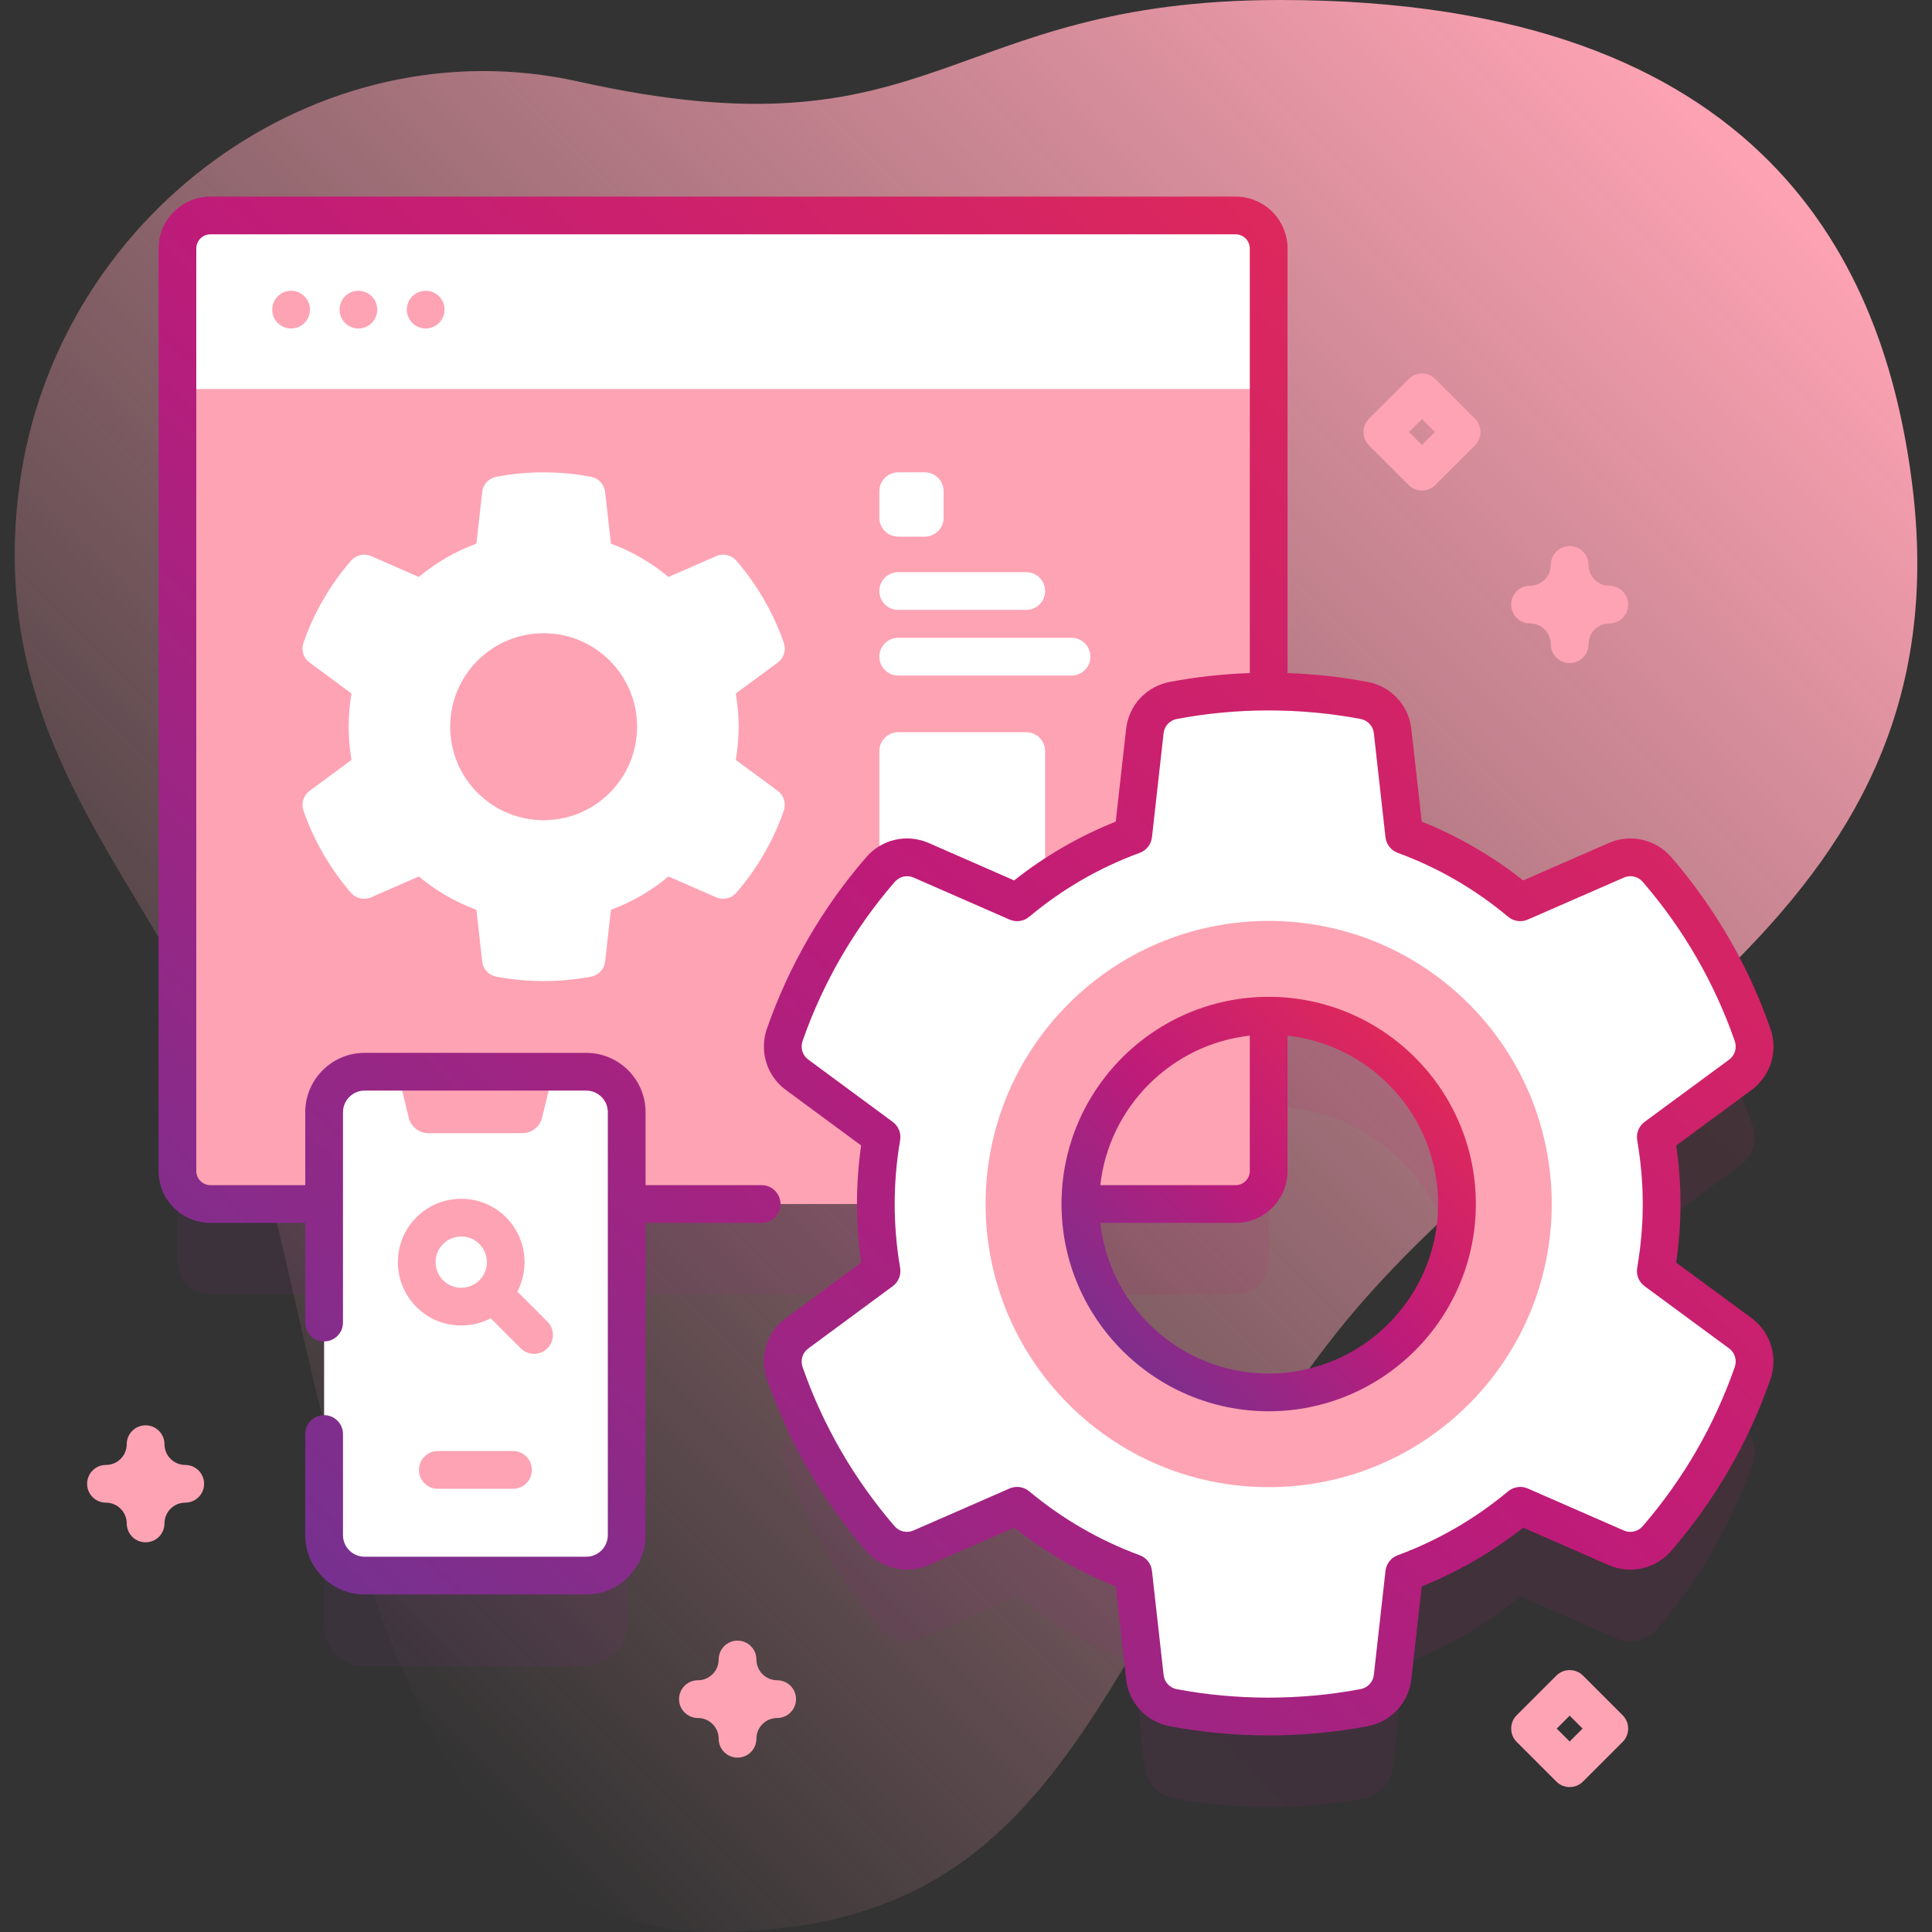
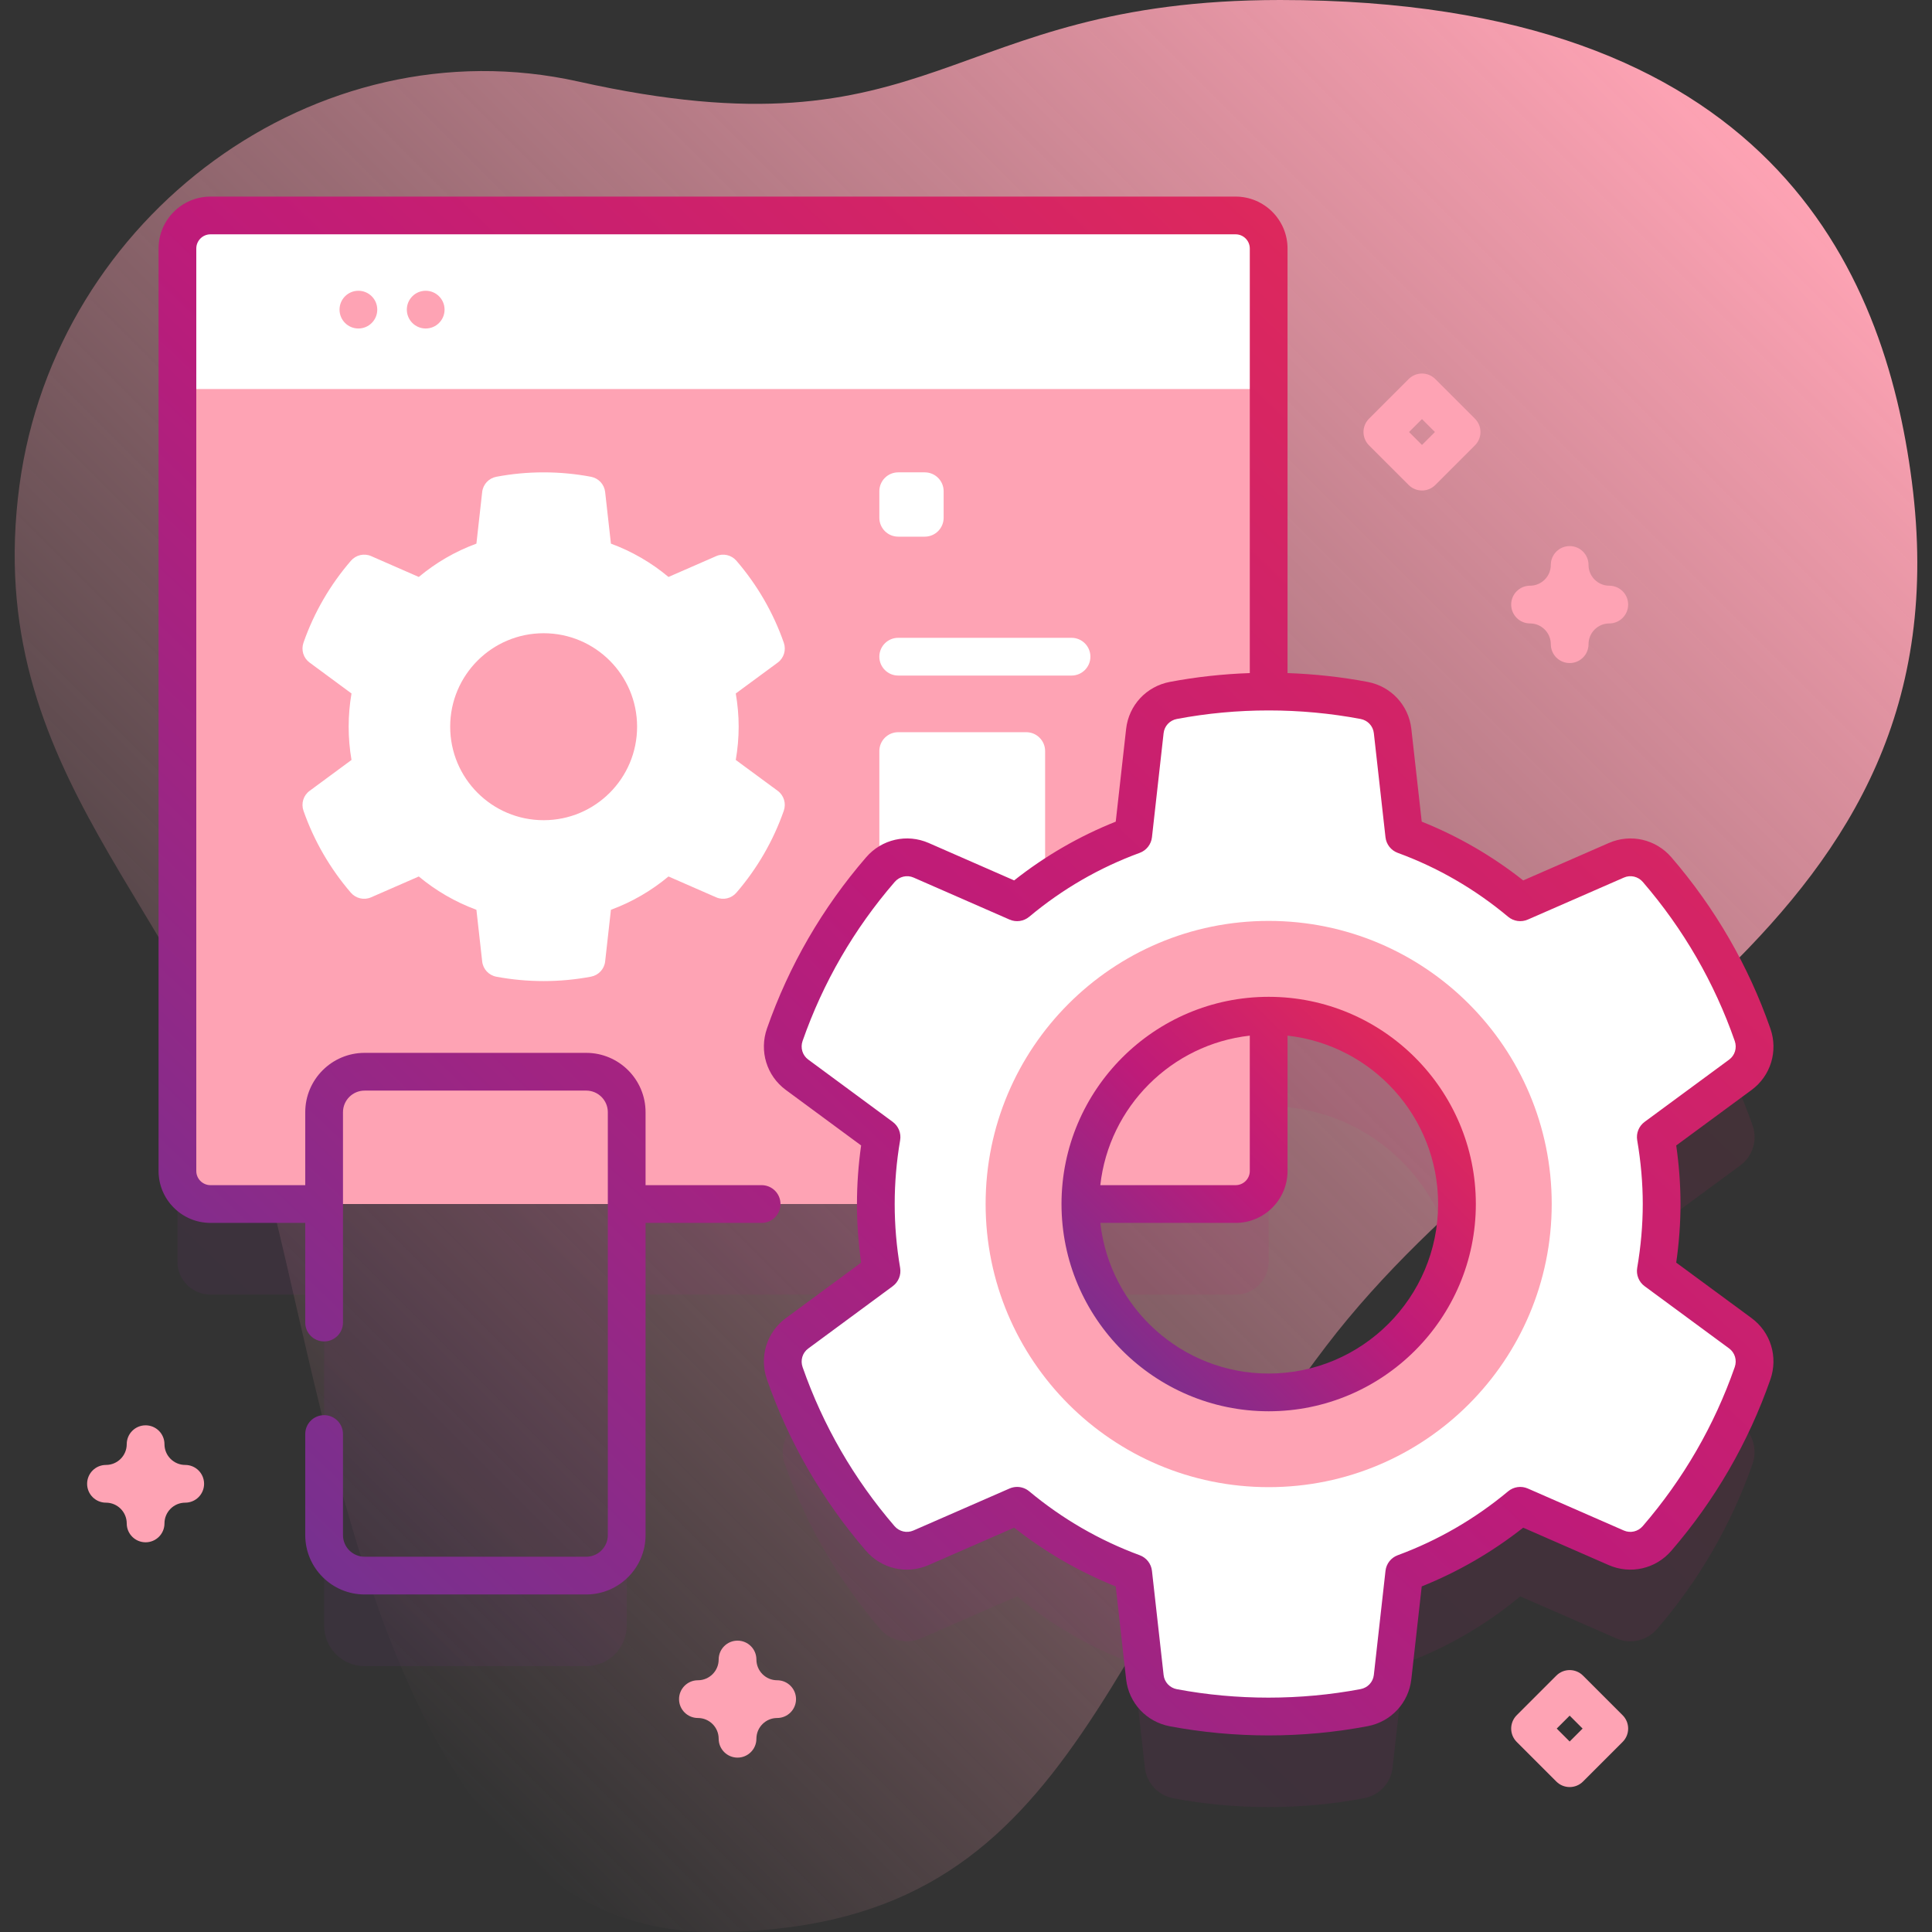
<svg xmlns="http://www.w3.org/2000/svg" width="300" height="300" viewBox="0 0 300 300" fill="none">
  <rect x="0" y="0" width="300" height="300" fill="#333333" stroke="none" />
  <path d="M296.867 74.749C292.61 41.835 274.706 0 198.79 0C146.362 0 145.653 25.113 89.811 12.662C49.115 3.589 8.652 33.521 3.027 75.335C-3.041 120.442 29.588 141.121 40.181 178.967C51.607 219.79 59.813 300 110.655 300C166.717 300 169.611 256.62 205.923 209.021C240.862 163.221 305.9 144.577 296.867 74.749Z" fill="url(#paint0_linear_494_30482)" />
  <path opacity="0.1" d="M270.235 221.088L257.113 211.425C257.692 208.04 258.018 204.565 258.018 201.017C258.018 197.487 257.692 194.012 257.113 190.627L270.237 180.962C272.171 179.538 272.93 177.016 272.139 174.749C268.828 165.253 263.759 156.578 257.319 149.102C255.753 147.286 253.19 146.687 250.993 147.647L236.061 154.171C230.757 149.736 224.676 146.17 218.05 143.745L216.241 127.58C215.974 125.195 214.175 123.274 211.818 122.828C207.018 121.92 202.064 121.445 197 121.445V52.65C197 49.815 194.702 47.517 191.867 47.517H32.685C29.851 47.517 27.553 49.815 27.553 52.65V195.893C27.553 198.728 29.851 201.026 32.685 201.026H50.328V252.434C50.328 255.906 53.142 258.72 56.614 258.72H91.026C94.498 258.72 97.312 255.906 97.312 252.434V201.026H135.998C135.999 204.571 136.306 208.043 136.885 211.425L123.76 221.104C121.827 222.53 121.07 225.053 121.862 227.32C125.185 236.814 130.252 245.486 136.678 252.949C138.243 254.767 140.807 255.366 143.005 254.405L157.936 247.881C163.258 252.316 169.34 255.864 175.965 258.307L177.774 274.488C178.041 276.874 179.843 278.797 182.203 279.242C187.001 280.144 191.95 280.607 196.999 280.607C202.064 280.607 207.018 280.132 211.818 279.225C214.176 278.779 215.974 276.857 216.241 274.473L218.05 258.307C224.676 255.864 230.739 252.315 236.061 247.881L250.977 254.405C253.174 255.366 255.736 254.769 257.302 252.953C263.743 245.489 268.813 236.813 272.136 227.305C272.929 225.037 272.169 222.512 270.235 221.088ZM196.999 230.274C180.847 230.274 167.764 217.177 167.759 201.027H191.868C194.703 201.027 197.001 198.728 197.001 195.894V171.778C213.155 171.779 226.238 184.88 226.238 201.018C226.238 217.173 213.154 230.274 196.999 230.274Z" fill="url(#paint1_linear_494_30482)" />
  <path d="M196.999 60.409V181.828C196.999 184.663 194.7 186.961 191.866 186.961H32.684C29.849 186.961 27.551 184.663 27.551 181.828V60.409L30.48 57.48H193.861L196.999 60.409Z" fill="#FEA3B4" />
  <path d="M159.356 152.341H139.474C137.856 152.341 136.544 151.029 136.544 149.411V116.626C136.544 115.008 137.856 113.696 139.474 113.696H159.356C160.973 113.696 162.285 115.008 162.285 116.626V149.411C162.285 151.03 160.973 152.341 159.356 152.341Z" fill="white" />
  <path d="M197.001 60.409V38.588C197.001 35.753 194.703 33.455 191.868 33.455H32.685C29.851 33.455 27.553 35.753 27.553 38.588V60.408L197.001 60.409Z" fill="white" />
-   <path d="M45.2 51.009C46.818 51.009 48.13 49.697 48.13 48.079C48.13 46.461 46.818 45.15 45.2 45.15C43.582 45.15 42.27 46.461 42.27 48.079C42.27 49.697 43.582 51.009 45.2 51.009Z" fill="#FEA3B4" />
  <path d="M55.651 51.009C57.269 51.009 58.581 49.697 58.581 48.079C58.581 46.461 57.269 45.15 55.651 45.15C54.033 45.15 52.722 46.461 52.722 48.079C52.722 49.697 54.033 51.009 55.651 51.009Z" fill="#FEA3B4" />
  <path d="M66.103 51.009C67.721 51.009 69.032 49.697 69.032 48.079C69.032 46.461 67.721 45.15 66.103 45.15C64.484 45.15 63.173 46.461 63.173 48.079C63.173 49.697 64.484 51.009 66.103 51.009Z" fill="#FEA3B4" />
  <path d="M270.234 207.024L257.115 197.362C257.689 193.981 258.017 190.5 258.017 186.955C258.017 183.422 257.689 179.948 257.115 176.567L270.234 166.899C272.168 165.475 272.93 162.955 272.139 160.688C268.828 151.19 263.76 142.518 257.32 135.041C255.756 133.225 253.189 132.621 250.992 133.582L236.062 140.11C230.76 135.674 224.678 132.106 218.051 129.68L216.24 113.52C215.976 111.135 214.178 109.213 211.816 108.768C207.017 107.86 202.06 107.385 196.998 107.385C191.935 107.385 186.99 107.86 182.197 108.768C179.842 109.213 178.043 111.135 177.773 113.514L175.963 129.68C169.342 132.106 163.26 135.656 157.933 140.11L143.033 133.582C140.842 132.621 138.281 133.219 136.711 135.035C130.26 142.5 125.185 151.172 121.863 160.67C121.066 162.938 121.828 165.457 123.762 166.887L136.887 176.567C136.306 179.948 135.996 183.405 135.996 186.955C135.996 190.5 136.306 193.981 136.887 197.362L123.762 207.041C121.828 208.465 121.066 210.99 121.863 213.258C125.185 222.75 130.254 231.422 136.676 238.887C138.246 240.703 140.806 241.301 143.004 240.34L157.933 233.819C163.26 238.254 169.342 241.799 175.963 244.242L177.773 260.426C178.043 262.811 179.842 264.733 182.203 265.178C187.002 266.08 191.947 266.543 196.998 266.543C202.06 266.543 207.017 266.069 211.816 265.16C214.178 264.715 215.976 262.793 216.24 260.408L218.051 244.242C224.678 241.799 230.736 238.254 236.062 233.819L250.974 240.34C253.172 241.301 255.738 240.703 257.303 238.893C263.742 231.428 268.81 222.75 272.139 213.24C272.93 210.973 272.168 208.448 270.234 207.024ZM196.998 227.209C174.767 227.209 156.762 209.18 156.762 186.949C156.762 164.742 174.767 146.713 196.998 146.713C219.228 146.713 237.234 164.742 237.234 186.949C237.234 209.18 219.228 227.209 196.998 227.209Z" fill="white" />
  <path d="M196.999 142.998C172.717 142.998 153.047 162.692 153.047 186.949C153.047 211.231 172.717 230.924 196.999 230.924C221.28 230.924 240.95 211.231 240.95 186.949C240.95 162.692 221.28 142.998 196.999 142.998ZM196.999 216.211C180.844 216.211 167.76 203.11 167.76 186.955C167.76 170.819 180.844 157.717 196.999 157.717C213.153 157.717 226.237 170.819 226.237 186.955C226.237 203.11 213.153 216.211 196.999 216.211Z" fill="#FEA3B4" />
  <path d="M114.7 112.84C114.7 111.088 114.538 109.363 114.251 107.683L120.764 102.887C121.724 102.18 122.101 100.928 121.709 99.803C120.065 95.09 117.549 90.785 114.353 87.074C113.576 86.173 112.304 85.876 111.214 86.352L103.803 89.59C101.171 87.39 98.152 85.62 94.864 84.416L93.966 76.393C93.834 75.209 92.941 74.256 91.77 74.034C89.388 73.584 86.93 73.348 84.416 73.348C81.903 73.348 79.449 73.584 77.069 74.034C75.899 74.255 75.007 75.209 74.874 76.392L73.977 84.415C70.689 85.619 67.67 87.38 65.029 89.59L57.633 86.352C56.543 85.875 55.273 86.17 54.494 87.07C51.292 90.775 48.774 95.08 47.125 99.794C46.731 100.919 47.107 102.172 48.067 102.879L54.581 107.683C54.293 109.363 54.14 111.079 54.14 112.84C54.14 114.601 54.293 116.326 54.581 118.005L48.067 122.81C47.107 123.517 46.731 124.77 47.125 125.895C48.774 130.607 51.289 134.91 54.478 138.614C55.255 139.516 56.528 139.813 57.619 139.337L65.029 136.099C67.671 138.299 70.689 140.061 73.977 141.273L74.875 149.304C75.007 150.489 75.902 151.443 77.073 151.663C79.455 152.111 81.911 152.341 84.416 152.341C86.93 152.341 89.389 152.105 91.771 151.655C92.941 151.433 93.834 150.48 93.967 149.296L94.864 141.273C98.153 140.06 101.162 138.299 103.803 136.099L111.207 139.337C112.297 139.813 113.569 139.517 114.346 138.616C117.542 134.911 120.059 130.605 121.708 125.886C122.101 124.761 121.724 123.508 120.764 122.801L114.251 118.005C114.538 116.326 114.7 114.601 114.7 112.84ZM84.416 127.36C76.398 127.36 69.904 120.858 69.904 112.84C69.904 104.831 76.398 98.328 84.416 98.328C92.434 98.328 98.928 104.83 98.928 112.84C98.928 120.858 92.434 127.36 84.416 127.36Z" fill="white" />
  <path d="M143.599 83.332H139.474C137.856 83.332 136.544 82.02 136.544 80.402V76.277C136.544 74.659 137.856 73.347 139.474 73.347H143.599C145.216 73.347 146.528 74.659 146.528 76.277V80.402C146.528 82.02 145.217 83.332 143.599 83.332Z" fill="white" />
-   <path d="M136.544 91.775C136.544 93.393 137.856 94.705 139.474 94.705H159.355C160.973 94.705 162.285 93.393 162.285 91.775C162.285 90.158 160.973 88.846 159.355 88.846H139.474C137.856 88.846 136.544 90.158 136.544 91.775Z" fill="white" />
  <path d="M166.387 99.04H139.474C137.856 99.04 136.544 100.352 136.544 101.97C136.544 103.588 137.856 104.9 139.474 104.9H166.387C168.005 104.9 169.317 103.588 169.317 101.97C169.317 100.352 168.005 99.04 166.387 99.04Z" fill="white" />
-   <path d="M91.026 244.658H56.614C53.142 244.658 50.328 241.843 50.328 238.372V172.704C50.328 169.232 53.142 166.418 56.614 166.418H61.736L66.525 169.348H81.116L85.904 166.418H91.026C94.498 166.418 97.312 169.232 97.312 172.704V238.372C97.312 241.843 94.498 244.658 91.026 244.658Z" fill="white" />
  <path d="M84.17 173.558L85.904 166.418H61.735L63.47 173.558C63.812 174.967 65.074 175.959 66.524 175.959H81.115C82.565 175.959 83.828 174.967 84.17 173.558Z" fill="#FEA3B4" />
  <path d="M271.972 204.666L260.283 196.059C260.724 192.99 260.947 189.936 260.947 186.955C260.947 183.984 260.724 180.936 260.283 177.868L271.974 169.259C274.952 167.067 276.131 163.234 274.906 159.723C271.502 149.961 266.331 141.014 259.538 133.128C257.115 130.314 253.209 129.419 249.82 130.9L236.523 136.71C231.7 132.902 226.413 129.84 220.764 127.585L219.153 113.191C218.741 109.513 216.012 106.577 212.363 105.887C208.281 105.116 204.113 104.662 199.928 104.516V38.59C199.928 34.144 196.311 30.527 191.865 30.527H32.684C28.238 30.527 24.621 34.144 24.621 38.59V181.828C24.621 186.274 28.238 189.891 32.684 189.891H47.398V205.368C47.398 206.986 48.71 208.297 50.328 208.297C51.946 208.297 53.258 206.986 53.258 205.368V172.704C53.258 170.853 54.764 169.347 56.614 169.347H91.027C92.877 169.347 94.383 170.852 94.383 172.704V238.372C94.383 240.222 92.877 241.728 91.027 241.728H56.614C54.764 241.728 53.258 240.223 53.258 238.372V222.675C53.258 221.056 51.946 219.745 50.328 219.745C48.71 219.745 47.398 221.056 47.398 222.675V238.372C47.398 243.453 51.533 247.587 56.614 247.587H91.027C96.108 247.587 100.243 243.453 100.243 238.372V189.891H118.266C119.884 189.891 121.196 188.579 121.196 186.961C121.196 185.343 119.884 184.031 118.266 184.031H100.243V172.704C100.243 167.622 96.108 163.488 91.027 163.488H56.614C51.533 163.488 47.398 167.622 47.398 172.704V184.031H32.684C31.469 184.031 30.48 183.043 30.48 181.828V38.59C30.48 37.375 31.469 36.386 32.684 36.386H191.865C193.08 36.386 194.068 37.375 194.068 38.59V104.516C189.89 104.661 185.728 105.114 181.652 105.886C178.003 106.577 175.274 109.512 174.863 113.191L173.252 127.584C167.582 129.846 162.288 132.908 157.475 136.709L144.21 130.9C140.825 129.419 136.921 130.31 134.495 133.116C127.7 140.977 122.52 149.921 119.097 159.701C117.869 163.212 119.044 167.047 122.021 169.243L133.716 177.867C133.286 180.885 133.069 183.934 133.069 186.955C133.069 189.984 133.286 193.04 133.716 196.059L122.021 204.684C119.044 206.88 117.868 210.714 119.097 214.225C122.513 223.988 127.681 232.928 134.458 240.798C136.881 243.614 140.787 244.509 144.178 243.028L157.477 237.216C162.29 241.004 167.582 244.065 173.251 246.339L174.863 260.751C175.274 264.434 178.006 267.371 181.662 268.059C186.662 268.999 191.822 269.475 196.999 269.475C202.16 269.475 207.329 268.993 212.362 268.041C216.012 267.351 218.741 264.416 219.153 260.736L220.764 246.339C226.416 244.071 231.702 241.01 236.52 237.217L249.804 243.028C253.189 244.507 257.096 243.615 259.522 240.805C266.31 232.936 271.485 223.988 274.902 214.209C276.13 210.695 274.952 206.86 271.972 204.666ZM269.371 212.276C266.197 221.357 261.39 229.668 255.085 236.976C254.348 237.83 253.168 238.103 252.151 237.658L237.235 231.134C236.218 230.69 235.038 230.857 234.185 231.567C229.038 235.857 223.268 239.197 217.037 241.495C215.997 241.879 215.262 242.816 215.139 243.918L213.33 260.084C213.206 261.19 212.38 262.074 211.273 262.283C201.906 264.053 192.014 264.042 182.745 262.299C181.637 262.091 180.81 261.207 180.686 260.099L178.876 243.918C178.753 242.817 178.018 241.879 176.979 241.495C170.726 239.189 164.95 235.849 159.812 231.567C159.275 231.12 158.609 230.888 157.936 230.888C157.539 230.888 157.14 230.969 156.763 231.133L141.831 237.658C140.812 238.102 139.634 237.828 138.898 236.974C132.602 229.662 127.801 221.358 124.628 212.29C124.254 211.221 124.604 210.059 125.499 209.4L138.623 199.72C139.515 199.062 139.959 197.959 139.772 196.867C139.211 193.592 138.927 190.256 138.927 186.954C138.927 183.663 139.211 180.333 139.772 177.058C139.959 175.966 139.515 174.863 138.623 174.206L125.498 164.526C124.604 163.866 124.253 162.704 124.627 161.635C127.805 152.554 132.616 144.247 138.927 136.947C139.663 136.095 140.842 135.82 141.86 136.267L156.761 142.791C157.781 143.239 158.964 143.068 159.816 142.355C164.95 138.059 170.722 134.721 176.971 132.433C178.014 132.051 178.752 131.111 178.876 130.007L180.685 113.84C180.809 112.734 181.635 111.851 182.741 111.642C192.088 109.872 201.932 109.876 211.273 111.642C212.379 111.851 213.205 112.735 213.329 113.841L215.138 130.007C215.262 131.111 215.999 132.05 217.042 132.433C223.264 134.71 229.031 138.048 234.181 142.355C235.033 143.067 236.215 143.237 237.233 142.792L252.165 136.267C253.183 135.82 254.363 136.097 255.098 136.951C261.41 144.277 266.212 152.587 269.372 161.649C269.746 162.718 269.394 163.88 268.499 164.539L255.375 174.204C254.483 174.861 254.038 175.965 254.224 177.057C254.797 180.403 255.087 183.733 255.087 186.953C255.087 190.185 254.797 193.521 254.224 196.867C254.038 197.959 254.483 199.064 255.375 199.72L268.498 209.383C269.394 210.045 269.744 211.206 269.371 212.276Z" fill="url(#paint2_linear_494_30482)" />
  <path d="M196.999 154.786C196.998 154.786 196.998 154.786 196.999 154.786C196.998 154.786 196.998 154.786 196.998 154.786C179.26 154.787 164.83 169.217 164.83 186.955C164.83 204.703 179.261 219.141 196.999 219.141C214.737 219.141 229.168 204.703 229.168 186.955C229.168 169.217 214.737 154.786 196.999 154.786ZM194.068 160.813V181.828C194.068 183.043 193.08 184.031 191.865 184.031H170.855C172.208 171.859 181.896 162.168 194.068 160.813ZM196.999 213.282C183.483 213.282 172.321 203.03 170.857 189.891H191.866C196.311 189.891 199.928 186.274 199.928 181.828V160.813C213.062 162.274 223.309 173.439 223.309 186.955C223.309 201.472 211.506 213.282 196.999 213.282Z" fill="url(#paint3_linear_494_30482)" />
-   <path d="M85 205.221L80.337 200.558C82.282 196.845 81.697 192.142 78.58 189.025C74.742 185.188 68.499 185.188 64.661 189.025C60.823 192.862 60.823 199.107 64.661 202.945C66.58 204.863 69.1 205.823 71.621 205.823C73.194 205.823 74.766 205.449 76.194 204.701L80.857 209.364C81.429 209.936 82.178 210.222 82.928 210.222C83.678 210.222 84.428 209.936 85 209.364C86.144 208.22 86.144 206.365 85 205.221ZM68.804 198.802C67.251 197.249 67.251 194.722 68.804 193.169C69.58 192.393 70.6 192.004 71.621 192.004C72.641 192.004 73.66 192.393 74.437 193.169C75.99 194.722 75.99 197.249 74.437 198.802C72.884 200.355 70.357 200.355 68.804 198.802Z" fill="#FEA3B4" />
-   <path d="M65.051 228.247C65.051 229.865 66.363 231.177 67.981 231.177H79.659C81.277 231.177 82.588 229.865 82.588 228.247C82.588 226.629 81.277 225.317 79.659 225.317H67.981C66.363 225.317 65.051 226.628 65.051 228.247Z" fill="#FEA3B4" />
  <path d="M243.738 102.959C242.119 102.959 240.808 101.648 240.808 100.03C240.808 98.253 239.362 96.807 237.585 96.807C235.967 96.807 234.656 95.496 234.656 93.877C234.656 92.259 235.967 90.948 237.585 90.948C239.362 90.948 240.808 89.501 240.808 87.725C240.808 86.106 242.119 84.795 243.738 84.795C245.356 84.795 246.667 86.106 246.667 87.725C246.667 89.501 248.114 90.948 249.89 90.948C251.508 90.948 252.82 92.259 252.82 93.877C252.82 95.496 251.508 96.807 249.89 96.807C248.114 96.807 246.667 98.253 246.667 100.03C246.667 101.648 245.356 102.959 243.738 102.959Z" fill="#FEA3B4" />
  <path d="M22.609 239.487C20.991 239.487 19.679 238.175 19.679 236.557C19.679 234.781 18.234 233.334 16.456 233.334C14.839 233.334 13.527 232.023 13.527 230.405C13.527 228.786 14.839 227.475 16.456 227.475C18.234 227.475 19.679 226.029 19.679 224.252C19.679 222.634 20.991 221.323 22.609 221.323C24.227 221.323 25.539 222.634 25.539 224.252C25.539 226.029 26.984 227.475 28.761 227.475C30.379 227.475 31.691 228.786 31.691 230.405C31.691 232.023 30.379 233.334 28.761 233.334C26.984 233.334 25.539 234.781 25.539 236.557C25.539 238.175 24.227 239.487 22.609 239.487Z" fill="#FEA3B4" />
  <path d="M114.524 272.922C112.907 272.922 111.595 271.611 111.595 269.992C111.595 268.216 110.149 266.77 108.372 266.77C106.754 266.77 105.442 265.458 105.442 263.84C105.442 262.222 106.754 260.91 108.372 260.91C110.149 260.91 111.595 259.464 111.595 257.688C111.595 256.069 112.907 254.758 114.524 254.758C116.142 254.758 117.454 256.069 117.454 257.688C117.454 259.464 118.9 260.91 120.677 260.91C122.295 260.91 123.606 262.222 123.606 263.84C123.606 265.458 122.295 266.77 120.677 266.77C118.9 266.77 117.454 268.216 117.454 269.992C117.454 271.611 116.142 272.922 114.524 272.922Z" fill="#FEA3B4" />
  <path d="M220.805 76.166C220.056 76.166 219.305 75.88 218.734 75.307L212.581 69.155C211.437 68.011 211.437 66.156 212.581 65.012L218.734 58.86C219.877 57.716 221.733 57.716 222.876 58.86L229.029 65.012C230.173 66.156 230.173 68.011 229.029 69.155L222.876 75.307C222.304 75.88 221.554 76.166 220.805 76.166ZM218.796 67.084L220.805 69.093L222.814 67.084L220.805 65.074L218.796 67.084Z" fill="#FEA3B4" />
  <path d="M243.738 277.494C242.988 277.494 242.238 277.208 241.666 276.636L235.514 270.484C234.37 269.34 234.37 267.485 235.514 266.341L241.666 260.189C242.81 259.044 244.666 259.044 245.809 260.189L251.961 266.341C253.106 267.485 253.106 269.34 251.961 270.484L245.809 276.636C245.237 277.208 244.487 277.494 243.738 277.494ZM241.728 268.412L243.738 270.421L245.747 268.412L243.738 266.403L241.728 268.412Z" fill="#FEA3B4" />
  <defs>
    <linearGradient id="paint0_linear_494_30482" x1="20.619" y1="227.648" x2="248.968" y2="-0.701" gradientUnits="userSpaceOnUse">
      <stop stop-color="#FEA3B4" stop-opacity="0" />
      <stop offset="1" stop-color="#FEA3B4" />
    </linearGradient>
    <linearGradient id="paint1_linear_494_30482" x1="27.549" y1="280.606" x2="260.356" y2="36.007" gradientUnits="userSpaceOnUse">
      <stop stop-color="#643695" />
      <stop offset="0.5" stop-color="#BE1B79" />
      <stop offset="1" stop-color="#EC2E4F" />
    </linearGradient>
    <linearGradient id="paint2_linear_494_30482" x1="24.617" y1="269.474" x2="263.288" y2="19" gradientUnits="userSpaceOnUse">
      <stop stop-color="#643695" />
      <stop offset="0.5" stop-color="#BE1B79" />
      <stop offset="1" stop-color="#EC2E4F" />
    </linearGradient>
    <linearGradient id="paint3_linear_494_30482" x1="164.829" y1="219.141" x2="229.184" y2="154.802" gradientUnits="userSpaceOnUse">
      <stop stop-color="#643695" />
      <stop offset="0.5" stop-color="#BE1B79" />
      <stop offset="1" stop-color="#EC2E4F" />
    </linearGradient>
  </defs>
</svg>